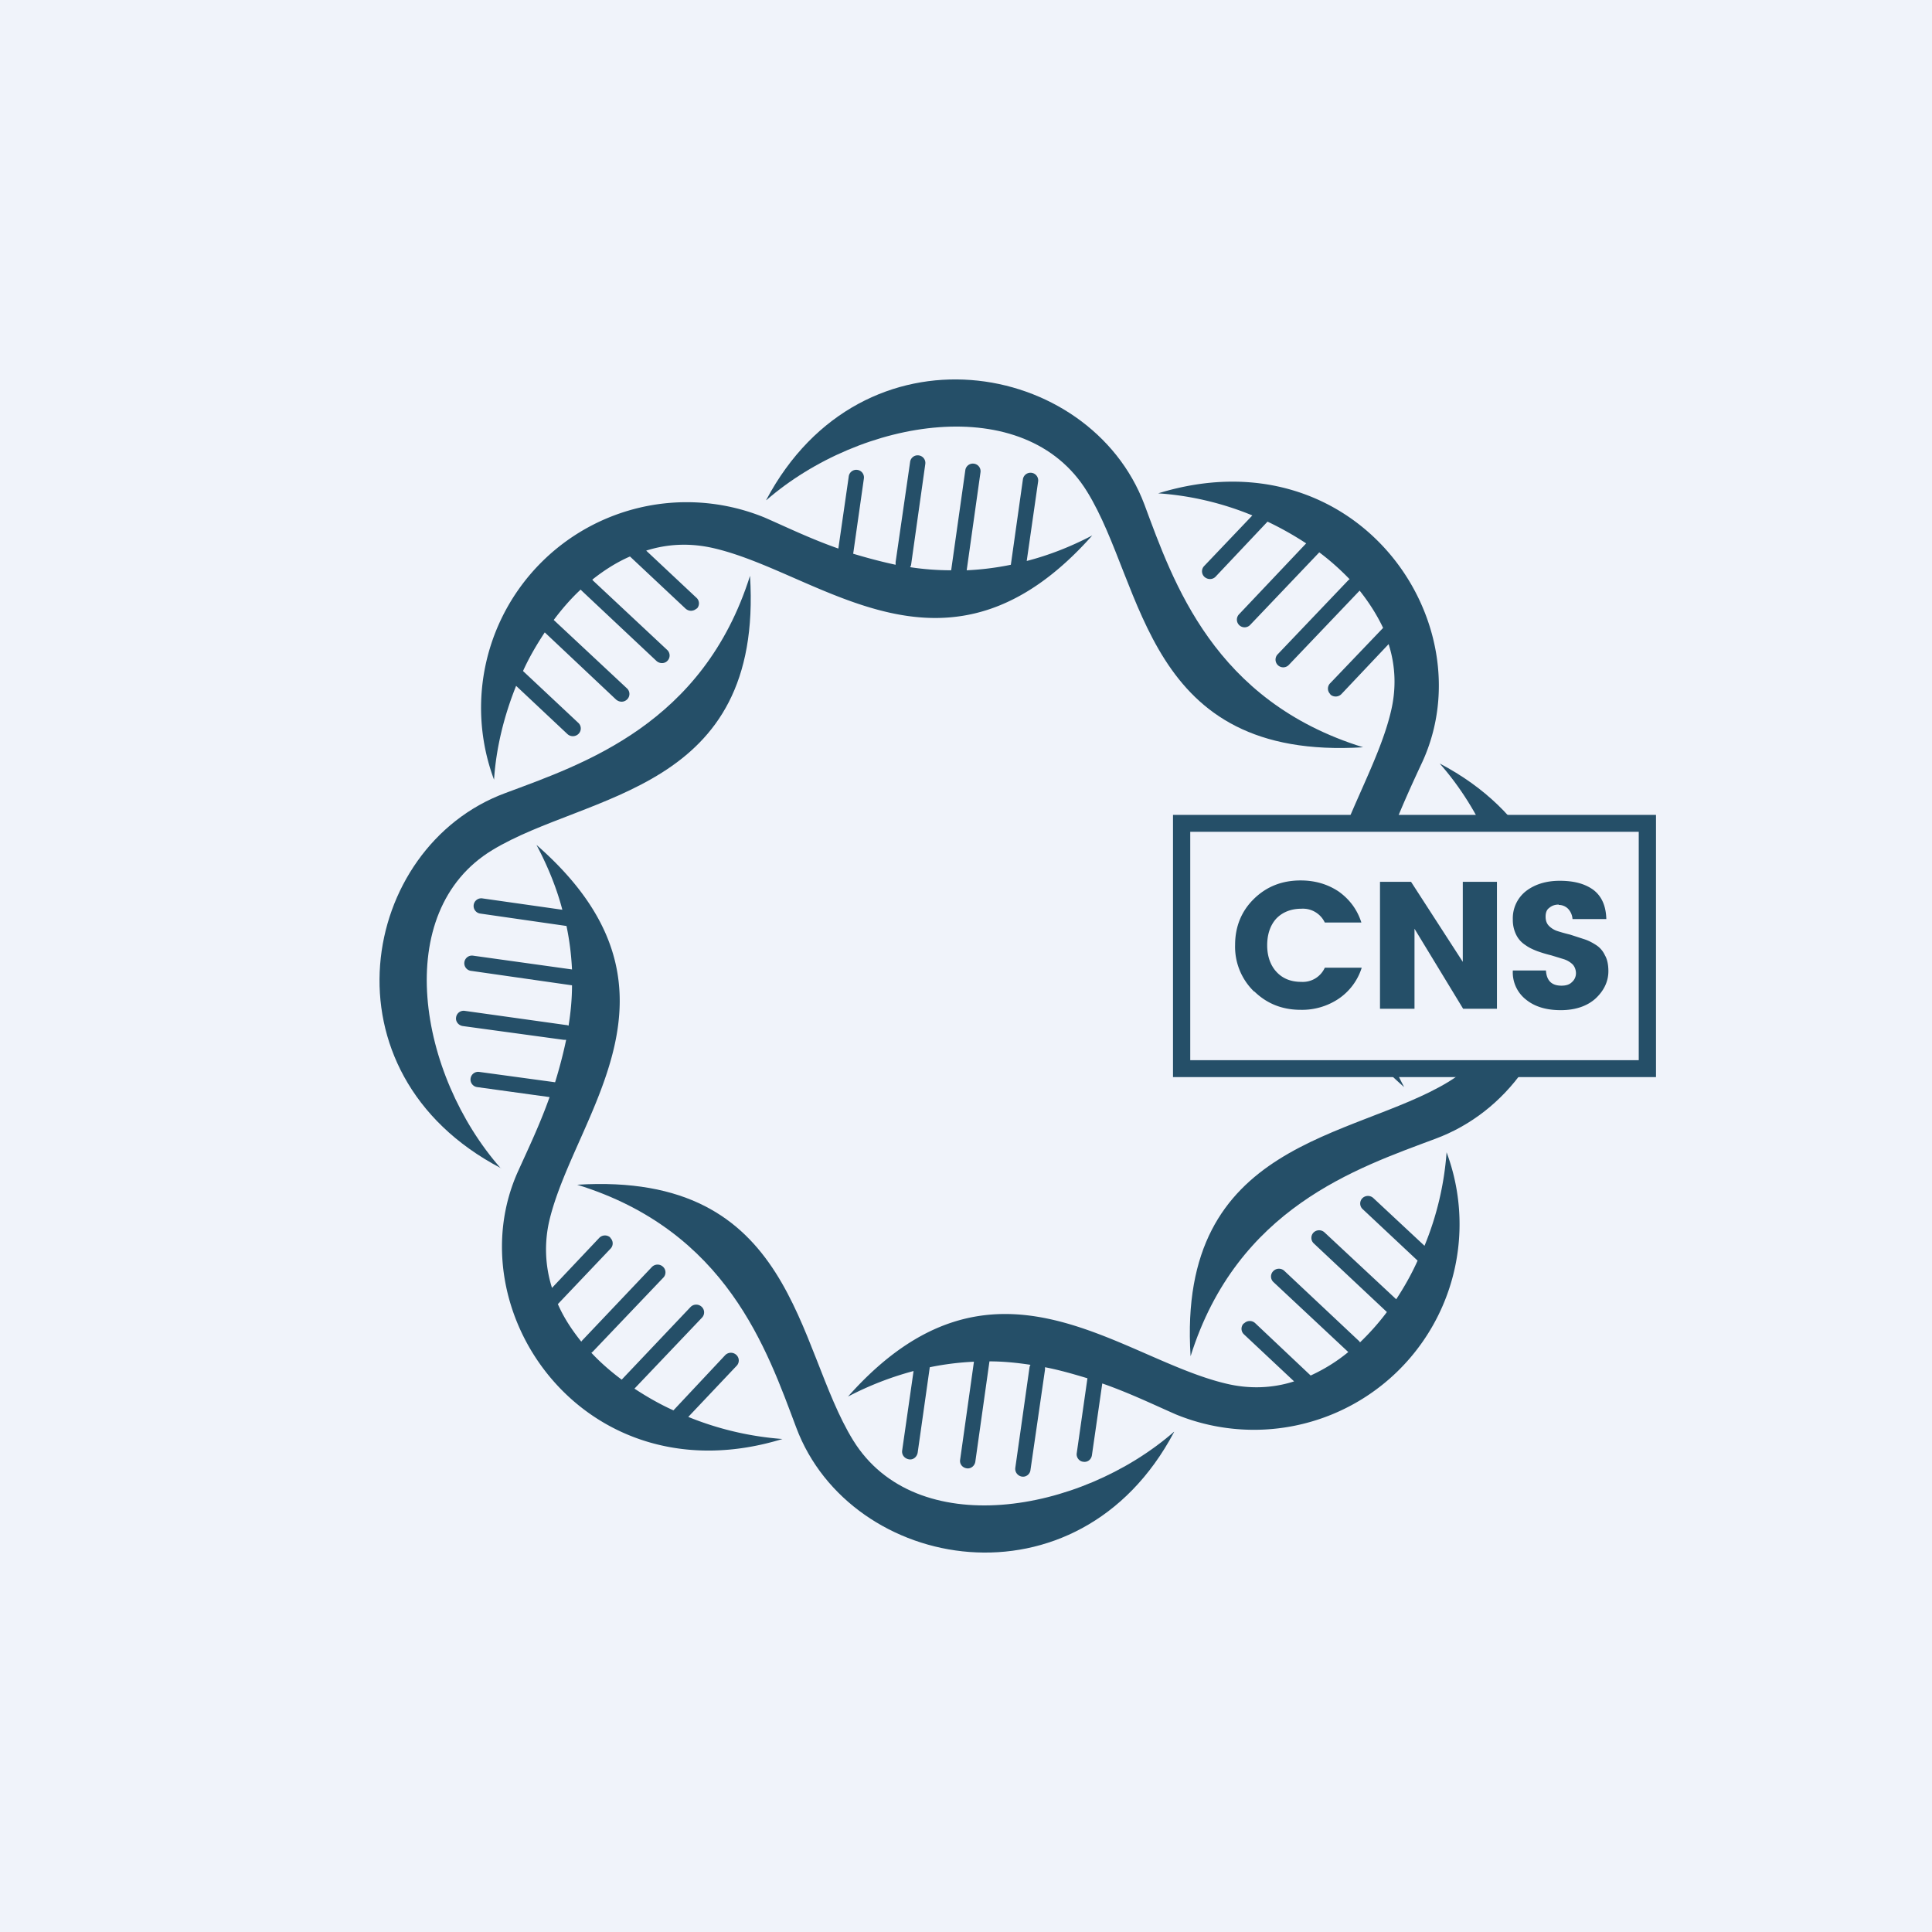
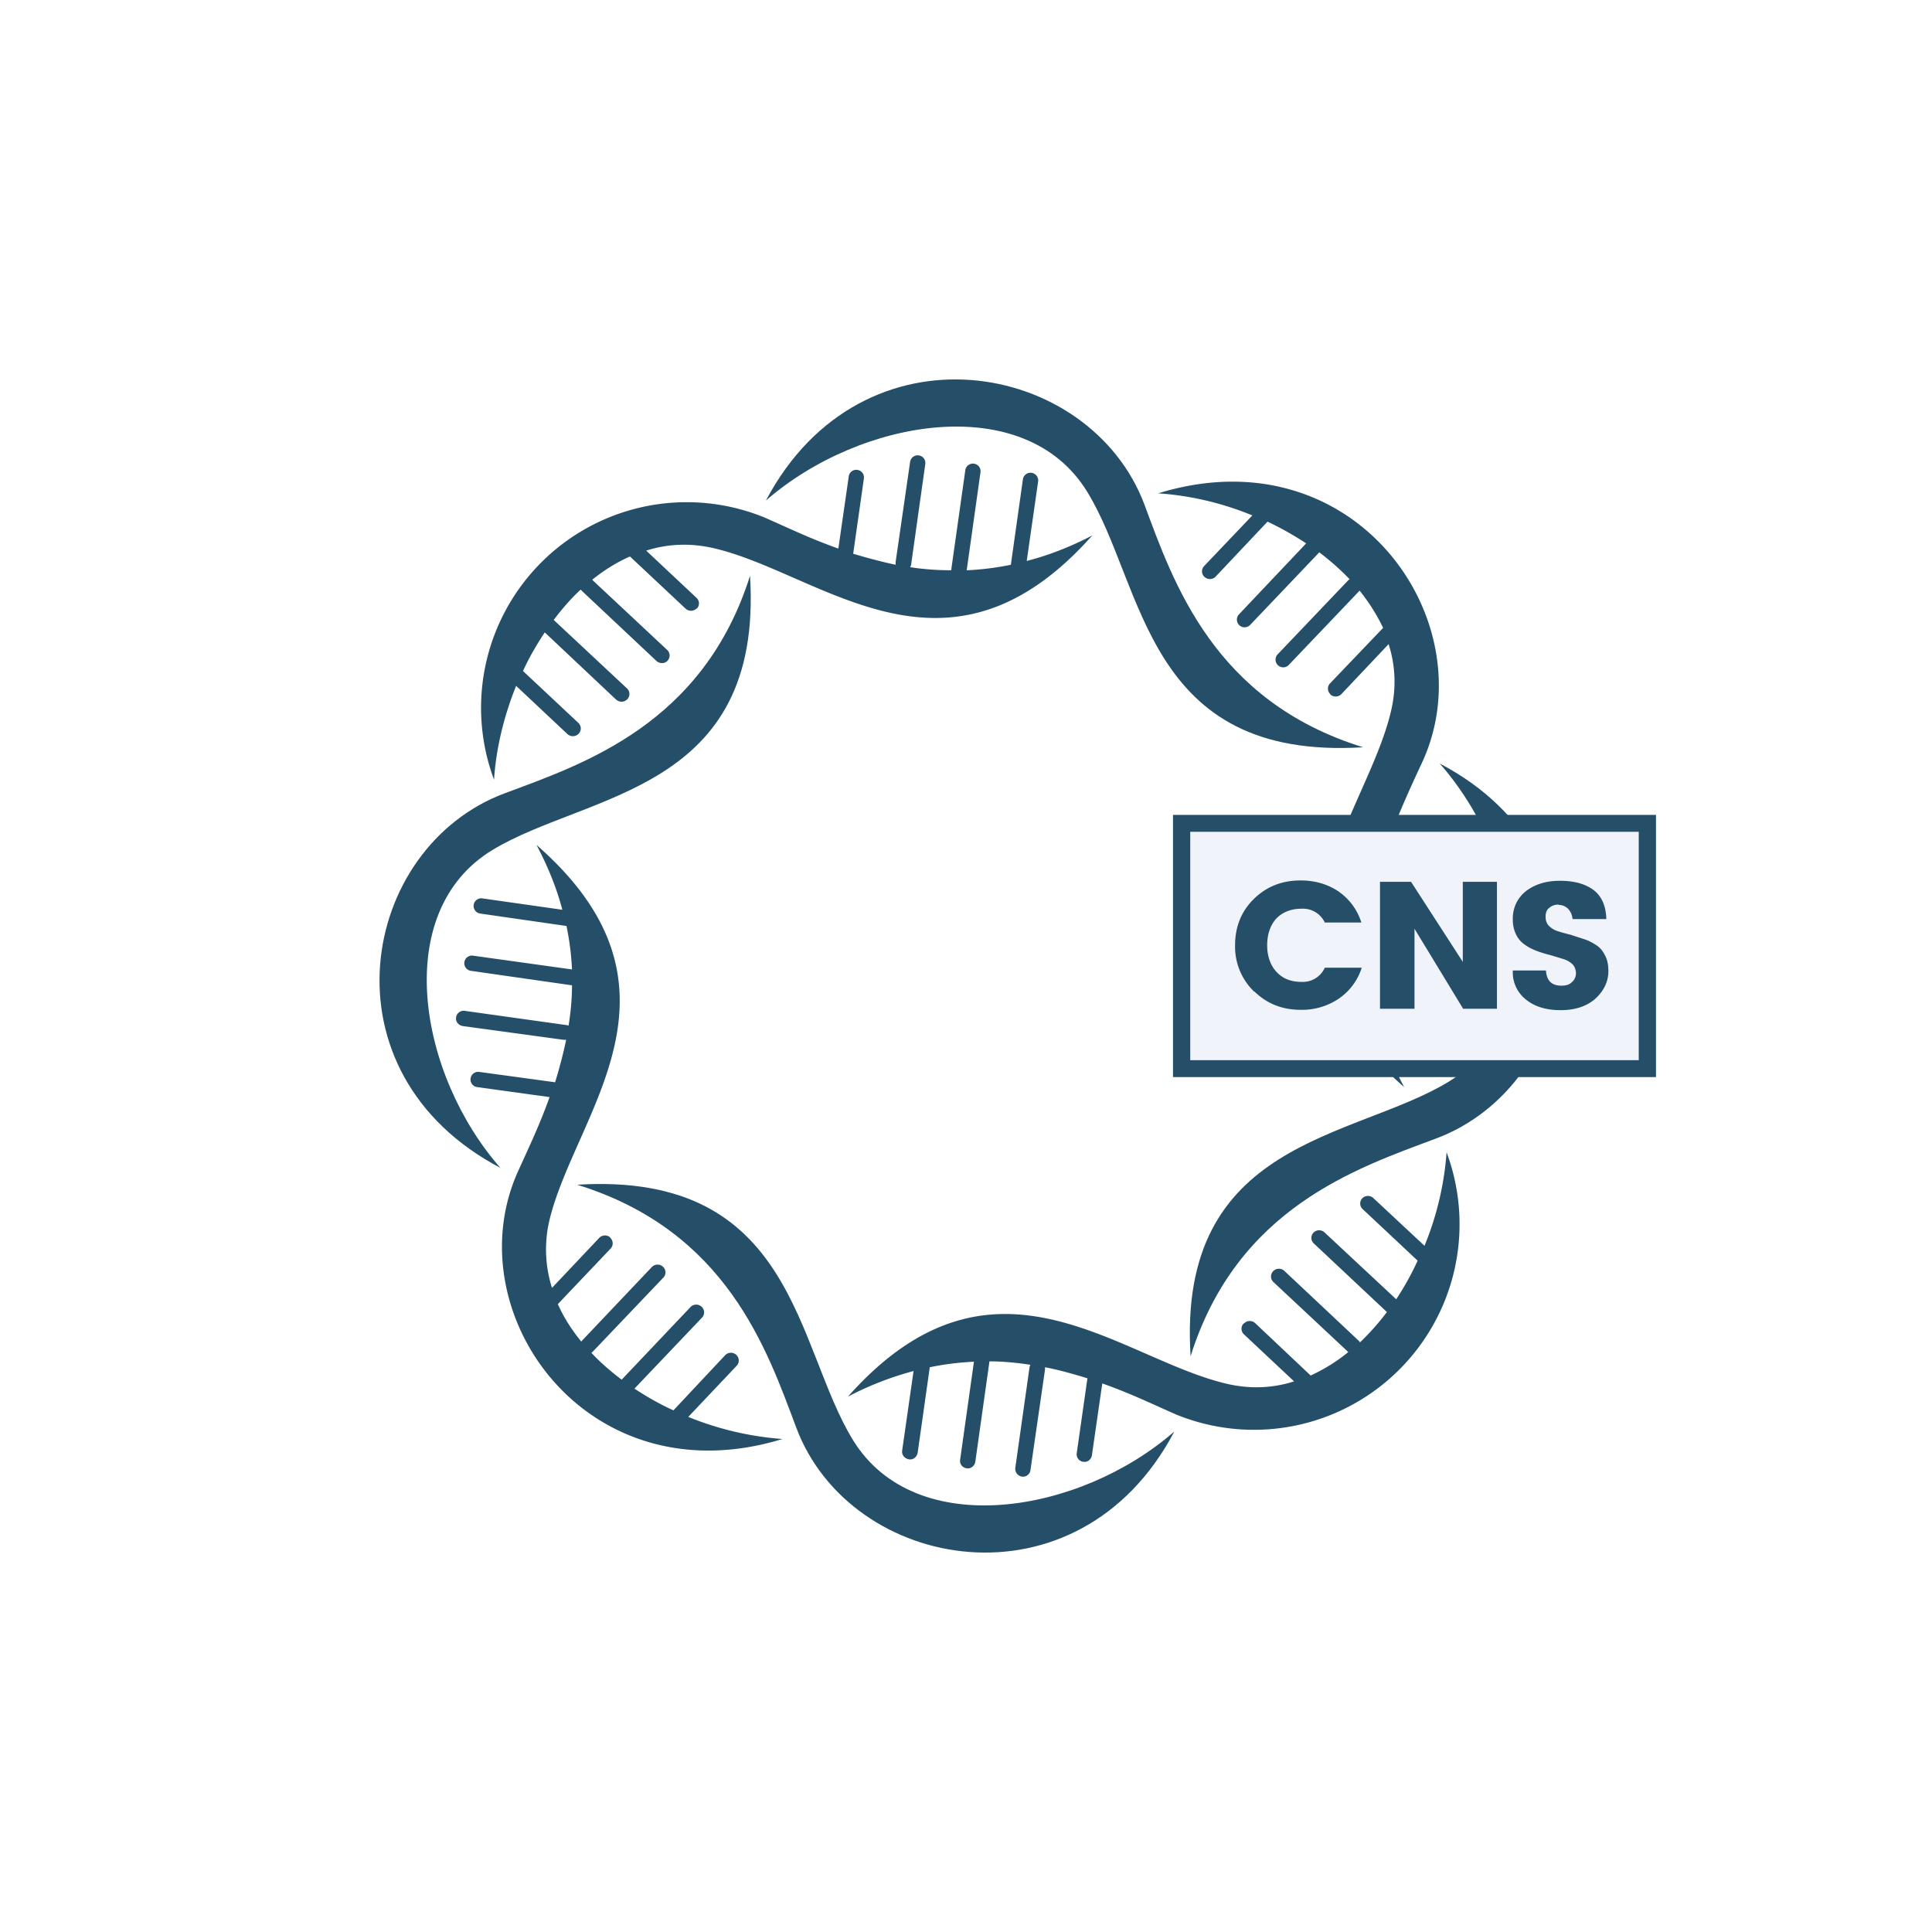
<svg xmlns="http://www.w3.org/2000/svg" width="56" height="56" viewBox="0 0 56 56">
-   <path fill="#F0F3FA" d="M0 0h56v56H0z" />
  <path d="M41.73 22.13c2.4 2.72 3.2 7.44.25 9.23-2.75 1.67-7.87 1.67-7.47 7.95 1.35-4.3 4.82-5.45 7.09-6.3 4.22-1.56 5.41-8.11.13-10.88ZM22.21 14.5c2.74-2.38 7.5-3.18 9.3-.25 1.68 2.72 1.67 7.8 8 7.41-4.33-1.34-5.5-4.78-6.34-7.04-1.58-4.19-8.17-5.38-10.96-.13ZM14.52 33.87c-2.4-2.72-3.2-7.44-.25-9.23 2.75-1.67 7.86-1.66 7.47-7.95-1.36 4.3-4.82 5.45-7.1 6.3-4.21 1.56-5.41 8.1-.12 10.87ZM34.03 41.5c-2.73 2.38-7.49 3.18-9.3.25-1.68-2.72-1.67-7.8-8-7.41 4.34 1.34 5.5 4.78 6.35 7.04 1.57 4.19 8.17 5.38 10.95.13Z" fill="#254F68" />
  <path d="M36.05 38.36a.22.22 0 0 0 .01.32l1.45 1.36c-.62.2-1.3.23-1.99.06-3.13-.75-6.75-4.34-10.94.38a9.22 9.22 0 0 1 1.9-.74l-.33 2.3c-.02.13.07.24.2.26.12.02.23-.07.25-.2l.35-2.47a8.2 8.2 0 0 1 1.28-.16l-.4 2.84c-.02.12.06.23.19.25.12.02.23-.07.25-.19l.41-2.91c.4 0 .8.04 1.19.1a.19.19 0 0 0-.03.08l-.41 2.9c-.02.13.07.24.19.26.12.02.24-.07.25-.2l.42-2.9v-.07c.42.08.83.2 1.23.32l-.31 2.17c-.02.12.07.24.19.25.12.02.23-.06.25-.19l.3-2.08c.8.28 1.5.62 2.14.9a5.96 5.96 0 0 0 7.84-7.6 8.8 8.8 0 0 1-.64 2.71l-1.49-1.39a.23.23 0 0 0-.31.01.22.22 0 0 0 0 .31l1.6 1.5c-.18.4-.39.77-.62 1.12l-2.08-1.94a.23.23 0 0 0-.31 0 .22.22 0 0 0 0 .32l2.12 1.99c-.24.32-.5.61-.78.88a.17.17 0 0 0-.05-.06l-2.15-2.02a.23.23 0 0 0-.31.01.22.22 0 0 0 0 .32l2.16 2.02.01.01c-.34.28-.7.5-1.09.68l-1.61-1.52a.23.23 0 0 0-.32.01ZM38.56 20.13c.09.08.23.08.32-.01l1.37-1.45c.2.63.23 1.29.06 1.98-.75 3.11-4.37 6.7.39 10.86a9.09 9.09 0 0 1-.75-1.88l2.32.33c.13.01.24-.07.26-.2a.22.22 0 0 0-.2-.25l-2.5-.35c-.09-.43-.14-.85-.16-1.26l2.87.4c.12.01.24-.07.25-.19a.22.22 0 0 0-.19-.25l-2.93-.41c0-.4.04-.8.1-1.18.02.02.05.03.08.03l2.93.4c.13.02.24-.06.26-.18a.22.22 0 0 0-.2-.25l-2.93-.41h-.07c.09-.43.2-.84.33-1.23l2.19.31c.12.02.23-.07.25-.19a.22.22 0 0 0-.2-.25l-2.1-.3c.3-.78.63-1.5.92-2.12 1.86-4.07-1.95-9.54-7.66-7.78.92.06 1.86.28 2.73.64l-1.4 1.47a.22.22 0 0 0 .01.31c.1.09.24.08.32 0l1.51-1.6c.4.19.77.4 1.12.63l-1.95 2.06a.22.22 0 0 0 .33.3l2-2.1c.32.24.61.5.88.78a.17.17 0 0 0-.05.04l-2.04 2.14a.22.22 0 0 0 .33.3l2.03-2.13.02-.02c.27.34.5.7.68 1.08l-1.53 1.6a.22.22 0 0 0 0 .32ZM20.2 17.64a.22.22 0 0 0-.02-.32l-1.45-1.36c.63-.2 1.3-.23 2-.06 3.13.75 6.74 4.34 10.93-.38-.65.34-1.28.58-1.9.74l.33-2.3a.22.22 0 1 0-.44-.07l-.35 2.48a8.2 8.2 0 0 1-1.28.16l.4-2.84a.22.22 0 0 0-.19-.25.22.22 0 0 0-.25.19l-.41 2.9c-.4 0-.8-.03-1.19-.09a.18.18 0 0 0 .03-.08l.41-2.91a.22.22 0 0 0-.19-.25.22.22 0 0 0-.25.19l-.42 2.9v.08c-.42-.09-.83-.2-1.23-.32l.31-2.18a.22.22 0 0 0-.19-.25.22.22 0 0 0-.25.2l-.3 2.08c-.8-.28-1.5-.62-2.14-.9a5.96 5.96 0 0 0-7.84 7.6c.06-.92.29-1.85.64-2.72l1.49 1.4c.09.08.23.08.32-.01a.22.22 0 0 0-.01-.32l-1.6-1.5c.18-.4.4-.77.63-1.12l2.07 1.95c.1.08.23.08.32-.01a.22.22 0 0 0-.01-.32l-2.12-1.98c.24-.32.5-.62.78-.88l.05.05 2.15 2.02c.09.08.23.08.31 0a.22.22 0 0 0 0-.32l-2.16-2.02-.01-.02c.34-.27.7-.5 1.09-.67l1.61 1.51c.1.09.23.08.32 0ZM17.69 35.87a.23.23 0 0 0-.32.01L16 37.33a3.68 3.68 0 0 1-.07-1.98c.76-3.11 4.38-6.7-.38-10.86.34.64.59 1.27.75 1.88l-2.32-.33a.22.22 0 1 0-.06.44l2.5.36c.09.43.14.85.16 1.26l-2.87-.4a.22.22 0 1 0-.06.44l2.93.42c0 .4-.04.8-.1 1.17a.19.19 0 0 0-.08-.02l-2.93-.41a.22.22 0 0 0-.25.19c-.02.12.07.23.19.25l2.93.4h.07c-.09.43-.2.84-.32 1.23l-2.2-.3a.22.22 0 1 0-.06.44l2.1.29c-.28.79-.62 1.5-.9 2.12-1.87 4.07 1.94 9.54 7.65 7.79a8.98 8.98 0 0 1-2.73-.64l1.4-1.48a.22.22 0 0 0 0-.31.23.23 0 0 0-.33 0l-1.5 1.6c-.4-.18-.78-.4-1.13-.63l1.96-2.06a.22.22 0 0 0-.01-.31.23.23 0 0 0-.32 0l-2 2.11c-.32-.24-.62-.5-.88-.78a.2.2 0 0 0 .05-.04l2.03-2.13a.22.22 0 0 0 0-.32.23.23 0 0 0-.33.01l-2.03 2.14-.01.02c-.28-.35-.51-.7-.68-1.09l1.52-1.6a.22.22 0 0 0 0-.32Z" fill="#254F68" />
  <path d="M47.75 23.87H34.5v7.1h13.26v-7.1Z" fill="#F0F3FA" />
  <path d="M36.35 28.74a1.8 1.8 0 0 1-.55-1.35c0-.54.19-.99.55-1.34.37-.36.82-.53 1.35-.53.4 0 .77.1 1.1.32.31.22.54.52.66.9H38.4a.7.7 0 0 0-.68-.4c-.3 0-.55.1-.73.29-.17.19-.26.45-.26.77 0 .31.09.57.26.76.18.2.42.3.73.3a.7.7 0 0 0 .68-.41h1.07a1.7 1.7 0 0 1-.67.9 1.9 1.9 0 0 1-1.1.32c-.52 0-.97-.17-1.34-.53ZM42.4 25.56h.99v3.68h-.98L41 26.92v2.32h-1v-3.68h.9l1.5 2.32v-2.32ZM45.18 26.22c-.11 0-.2.03-.28.1-.07.05-.1.14-.1.25 0 .11.03.2.1.27.06.06.15.12.25.15a5 5 0 0 0 .36.1l.4.13c.13.04.24.1.35.17.11.07.2.17.26.3.07.12.1.28.1.46 0 .3-.13.57-.38.8-.25.22-.59.33-1 .33-.42 0-.75-.1-1-.3a1 1 0 0 1-.39-.85h.96c.02.3.17.44.45.44.13 0 .23-.03.3-.1a.34.34 0 0 0 .12-.26c0-.1-.04-.2-.1-.26a.66.66 0 0 0-.26-.15l-.36-.11a3.82 3.82 0 0 1-.4-.12c-.13-.05-.24-.1-.35-.18a.74.74 0 0 1-.26-.29.96.96 0 0 1-.1-.45 1 1 0 0 1 .38-.82c.26-.2.59-.3.98-.3.4 0 .72.08.97.26.24.18.37.46.38.85h-.98a.48.48 0 0 0-.13-.3.38.38 0 0 0-.27-.11Z" fill="#254F68" />
  <path d="M34 23.62h14v7.6H34v-7.6Zm.5.49v6.62h13v-6.62h-13Z" fill="#254F68" />
</svg>